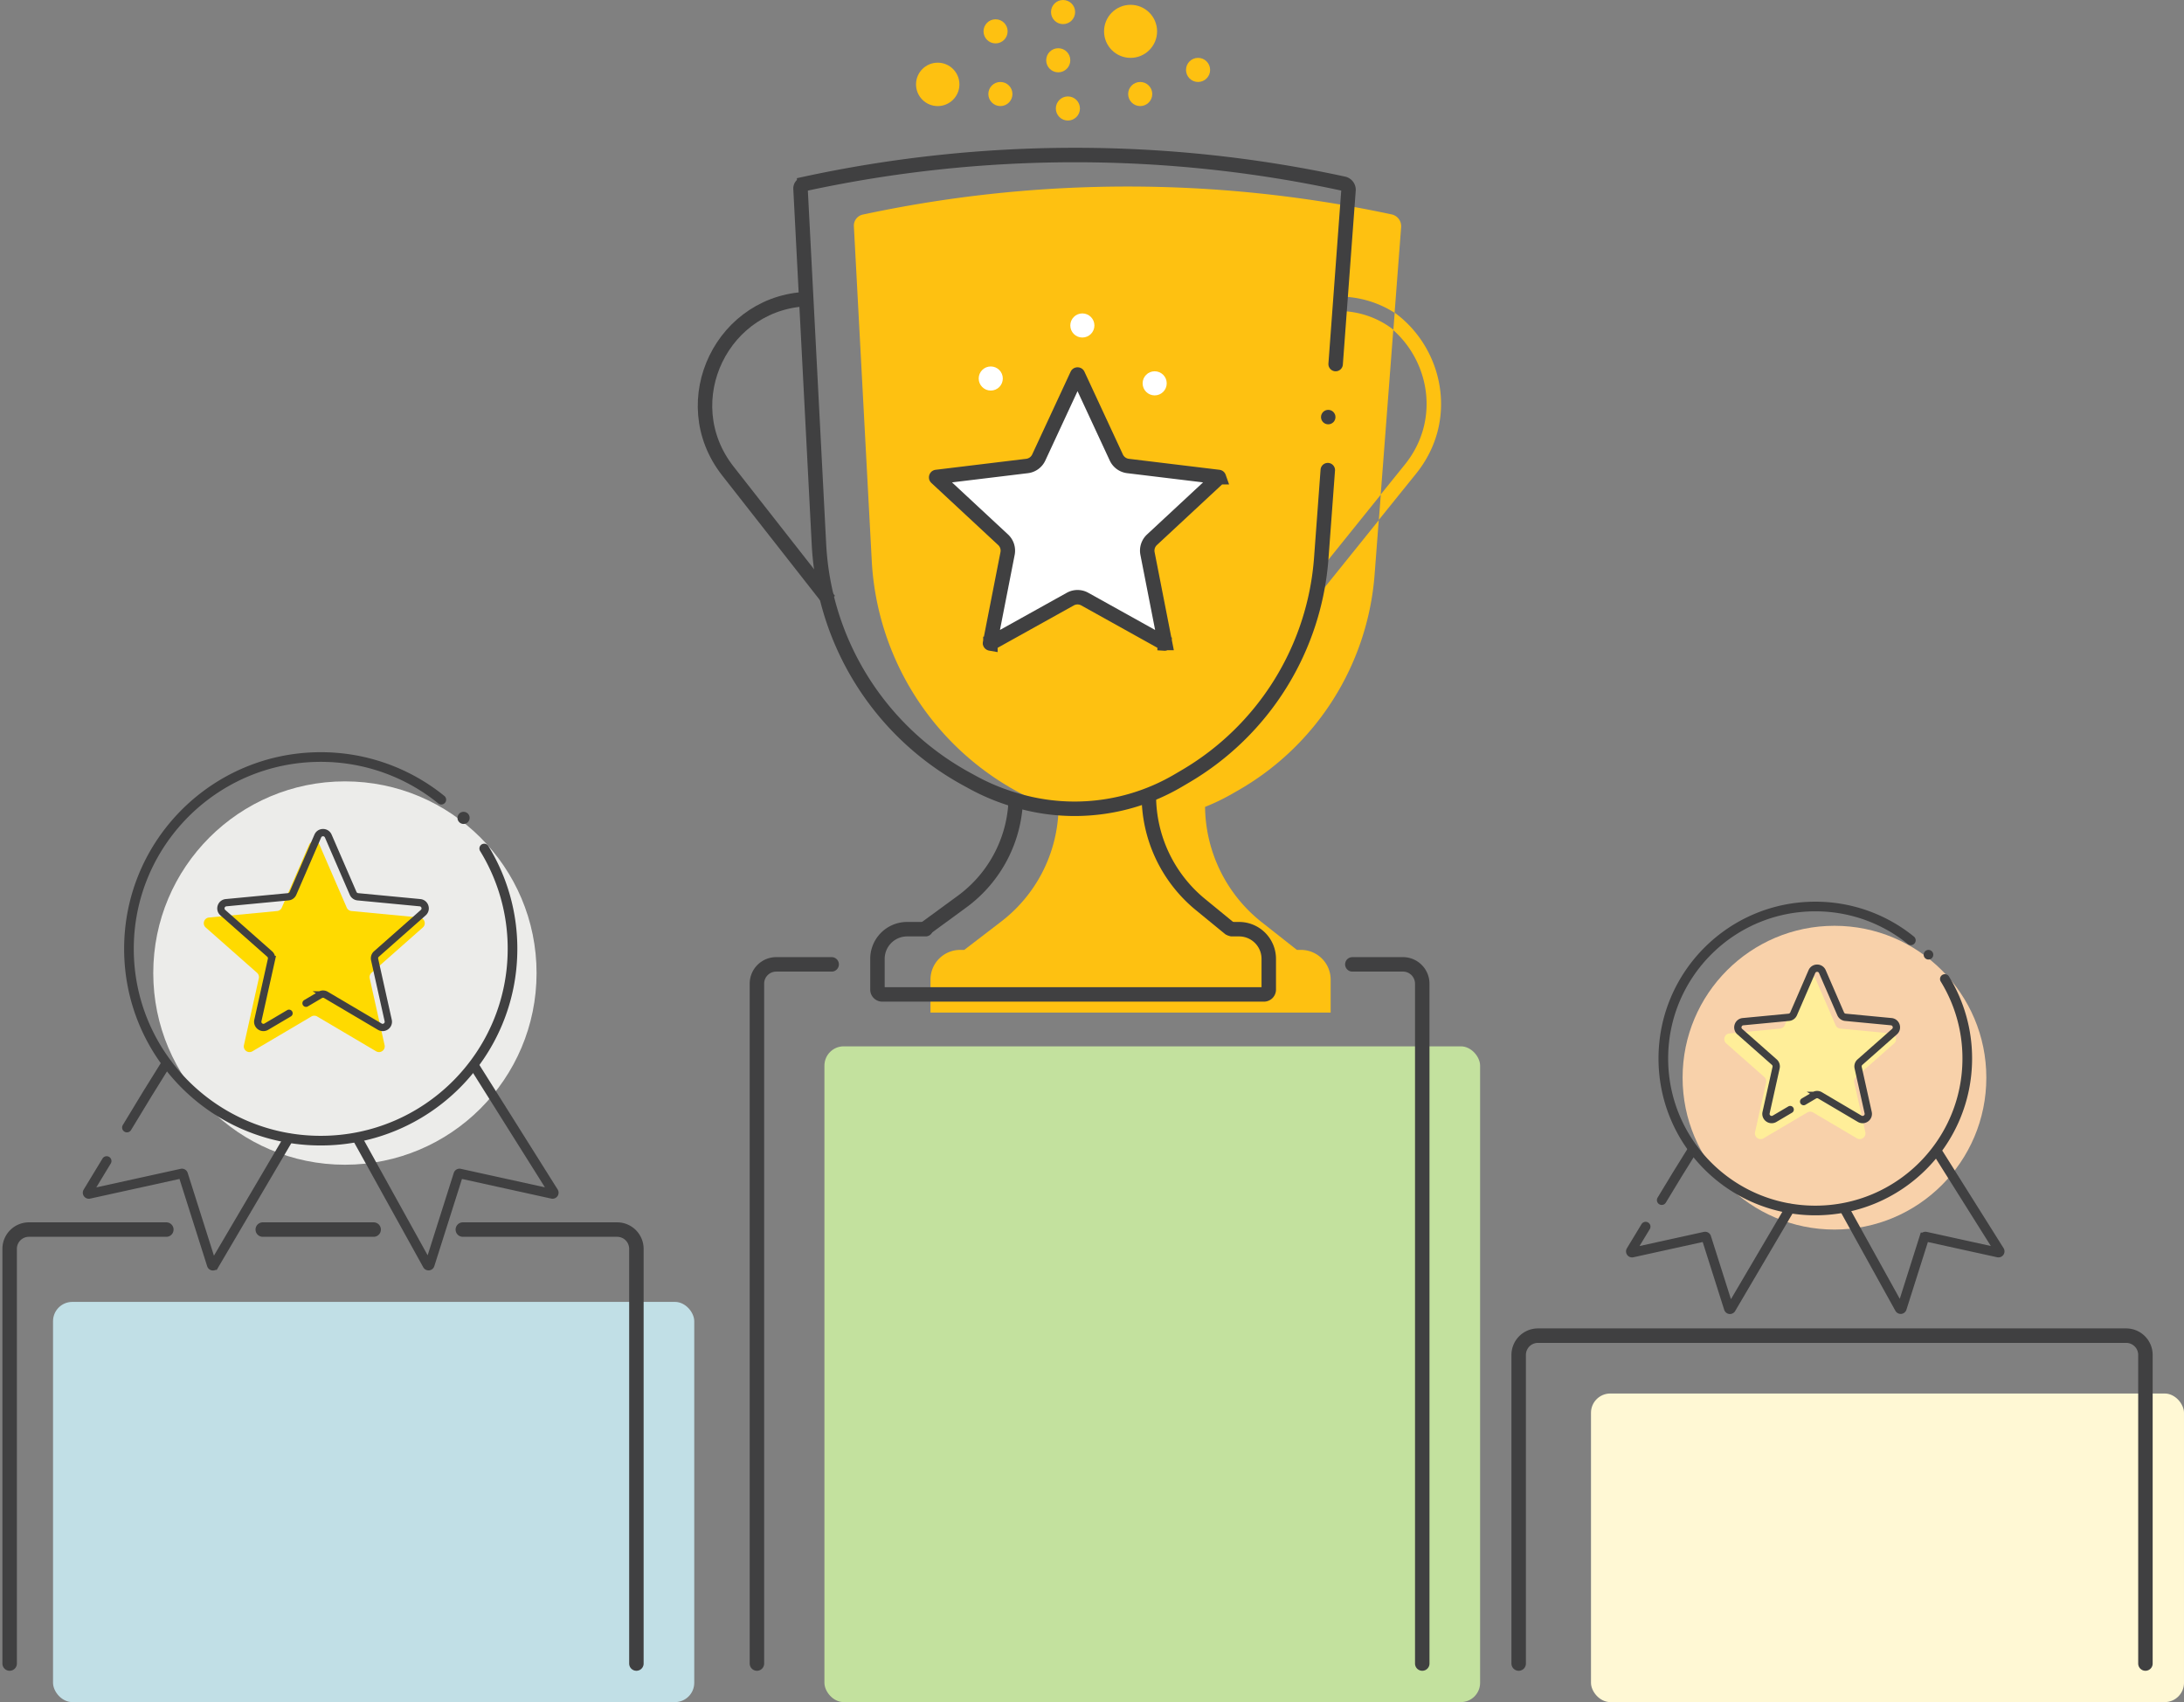
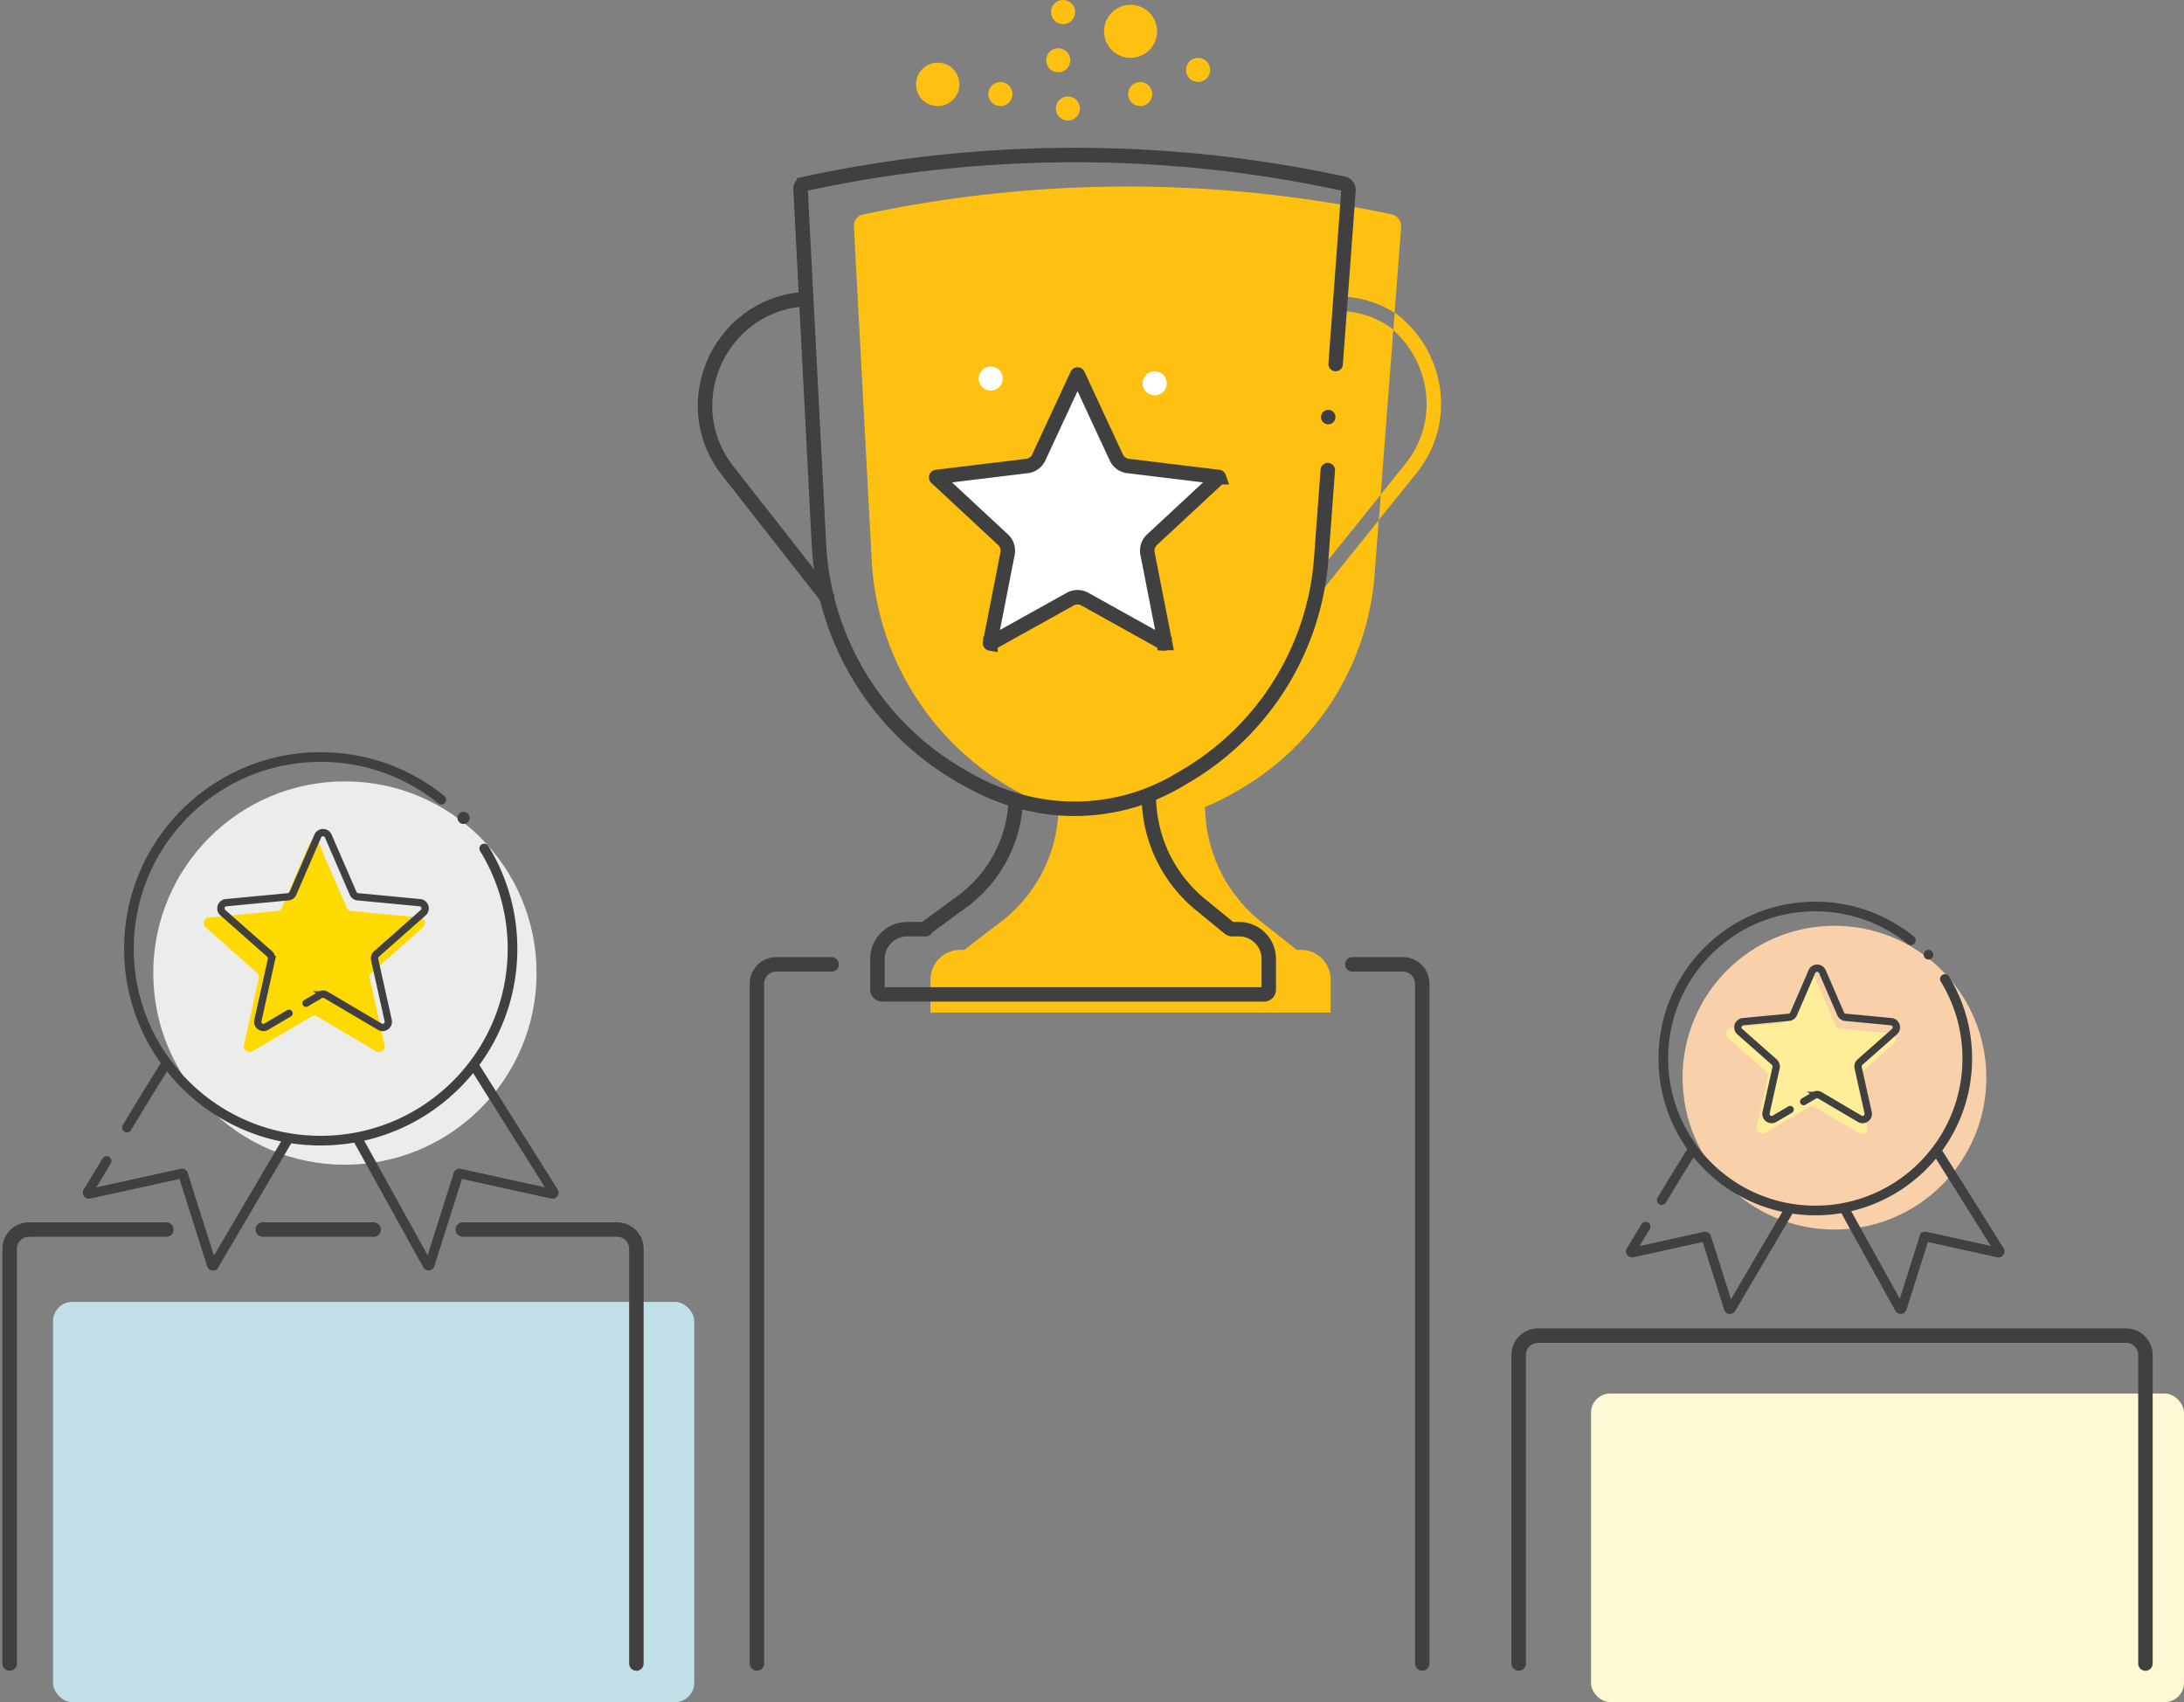
<svg xmlns="http://www.w3.org/2000/svg" width="453" height="353" fill="none">
  <rect width="100%" height="100%" fill="#808080" stroke="none" />
-   <rect x="171" y="217" width="136" height="136" rx="4" fill="#C3E19E" />
  <rect x="330" y="289" width="123" height="64" rx="4" fill="#FFF8D4" />
  <rect x="11" y="270" width="133" height="83" rx="4" fill="#C1DFE6" />
  <path d="M132 345v-86a4 4 0 0 0-4-4H96M2 345v-86a4 4 0 0 1 4-4h28.5m20 0h23M295 345V204.013c0-2.209-1.791-4.013-4-4.013h-10.5M157 345V204a4 4 0 0 1 4-4h11.5M445 345v-64a4 4 0 0 0-4-4H319a4 4 0 0 0-4 4v64" stroke="#404041" stroke-width="3" stroke-linecap="round" />
  <path fill-rule="evenodd" clip-rule="evenodd" d="m286 107.809 7.725-9.58c8.925-11.066 5.586-26.08-4.444-33.381l-.277 3.63c7.555 6.693 9.698 18.802 2.386 27.868l-4.987 6.184-.403 5.279zM178.971 44.498a2.35 2.35 0 0 0-1.863 2.425l3.709 69.377a58.027 58.027 0 0 0 30.769 48.172l1.151.61a45.168 45.168 0 0 0 6.814 2.923 30.4 30.4 0 0 1-11.888 23.121L200 197h-.846a6.154 6.154 0 0 0-6.154 6.154V210h83v-6.846a6.154 6.154 0 0 0-6.154-6.154H269l-7.267-5.721a30.9 30.9 0 0 1-11.783-23.938 43.568 43.568 0 0 0 5.467-2.628l1.324-.755a56.521 56.521 0 0 0 28.377-44.805l.86-11.26-11.31 14.048-2.336-1.882 14.049-17.451 2.616-34.25c-3.205-2.475-7.293-3.965-11.963-3.858l-.068-3c4.678-.106 8.853 1.17 12.298 3.372l1.357-17.771a2.503 2.503 0 0 0-1.981-2.64l-.778-.164a262.311 262.311 0 0 0-107.936 0l-.955.2z" fill="#FEC111" />
  <path d="m277.035 75.5.593-8 .814-11 1.263-17.038a1.302 1.302 0 0 0-1.022-1.368v0c-36.766-7.97-75.129-7.902-111.894.069v0a.949.949 0 0 0-.747.972l3.825 73.776a58.878 58.878 0 0 0 30.564 48.618l1.351.738a44.017 44.017 0 0 0 8.372 3.509l.474.143a42.389 42.389 0 0 0 24.532 0v0a42.398 42.398 0 0 0 9.204-4.026l1.541-.906a57.358 57.358 0 0 0 28.147-45.218l.205-2.769.556-7.5.592-8" stroke="#404041" stroke-width="3" stroke-linecap="round" />
  <path d="M191.114 191.298a1.5 1.5 0 0 0 1.772 2.421l-1.772-2.421zm8.425-4.305-.886-1.211.886 1.211zm49.452.596-.95 1.16.95-1.16zm5.059 6.08a1.5 1.5 0 1 0 1.9-2.321l-1.9 2.321zm-61.164.05 7.539-5.515-1.772-2.422-7.539 5.516 1.772 2.421zm55.155-4.97 6.009 4.92 1.9-2.321-6.008-4.92-1.901 2.321zM236.793 165a30.694 30.694 0 0 0 11.248 23.749l1.901-2.321A27.695 27.695 0 0 1 239.793 165h-3zm-36.368 23.204A28.753 28.753 0 0 0 212.199 165h-3a25.75 25.75 0 0 1-10.546 20.782l1.772 2.422z" fill="#404041" />
  <path d="M192 192.703h-3.846a6.154 6.154 0 0 0-6.154 6.154v6.374a1 1 0 0 0 1 1h79.164a1 1 0 0 0 1-1v-6.374a6.155 6.155 0 0 0-6.154-6.154h-1.51" stroke="#404041" stroke-width="3" stroke-linecap="round" />
  <path d="M168.333 62c-18.399 0-28.715 21.196-17.363 35.676L172 124.5" stroke="#404041" stroke-width="3" />
  <path d="M223.424 77.724a.107.107 0 0 1 .019-.03.04.04 0 0 1 .008-.007.1.1 0 0 1 .049-.011.1.1 0 0 1 .049.011.04.04 0 0 1 .008.007c.003.002.01.011.019.03l7.967 17.156a3.082 3.082 0 0 0 2.425 1.762l18.778 2.276c.021.002.031.006.035.008a.095.095 0 0 1 .009.006c.006.005.018.019.026.043a.105.105 0 0 1 .004.05.045.045 0 0 1-.004.01.137.137 0 0 1-.023.027l-13.854 12.878a3.082 3.082 0 0 0-.926 2.852l3.638 18.562a.149.149 0 0 1 .003.025v.01l-.003.01a.09.09 0 0 1-.033.038.1.1 0 0 1-.046.02l-.011-.001a.095.095 0 0 1-.032-.013l-16.53-9.197a3.086 3.086 0 0 0-2.998 0l-16.53 9.197a.095.095 0 0 1-.032.013l-.011.001a.1.1 0 0 1-.046-.02.09.09 0 0 1-.033-.038l-.003-.01c0-.003-.001-.015.003-.035l3.638-18.562a3.082 3.082 0 0 0-.926-2.852l-13.854-12.878a.137.137 0 0 1-.023-.027.045.045 0 0 1-.004-.01.105.105 0 0 1 .004-.05.101.101 0 0 1 .026-.043l.009-.006c.004-.002.014-.006.035-.008l18.778-2.276a3.082 3.082 0 0 0 2.425-1.762l7.967-17.156z" fill="#fff" stroke="#404041" stroke-width="3" />
-   <circle cx="224.5" cy="67.5" r="2.5" fill="#fff" />
  <circle cx="220.5" cy="2.5" r="2.5" fill="#FEC111" />
-   <circle cx="206.5" cy="6.5" r="2.5" fill="#FEC111" />
  <circle cx="219.5" cy="12.5" r="2.5" fill="#FEC111" />
  <circle cx="221.5" cy="22.5" r="2.5" fill="#FEC111" />
  <circle cx="236.5" cy="19.5" r="2.5" fill="#FEC111" />
  <circle cx="207.5" cy="19.5" r="2.5" fill="#FEC111" />
  <circle cx="194.5" cy="17.5" r="4.5" fill="#FEC111" />
  <circle cx="248.5" cy="14.5" r="2.5" fill="#FEC111" />
  <circle cx="234.5" cy="6.5" r="5.5" fill="#FEC111" />
  <circle cx="239.5" cy="79.5" r="2.5" fill="#fff" />
  <circle cx="205.5" cy="78.5" r="2.5" fill="#fff" />
  <circle cx="275.5" cy="86.5" r="1.5" fill="#404041" />
  <circle cx="380.5" cy="223.5" r="31.5" fill="#F8D1AA" />
  <path d="m382.443 250.474 11.571 20.891a.252.252 0 0 0 .46-.046l4.659-14.691a.252.252 0 0 1 .294-.17l15.036 3.307a.252.252 0 0 0 .267-.38l-13.277-21.124" stroke="#404041" stroke-width="2" />
  <path d="m351.157 238.324-3.148 5.062-1.668 2.752-1.668 2.751m26.564 1.773L359.04 271.39a.252.252 0 0 1-.457-.052l-4.666-14.71a.251.251 0 0 0-.294-.17l-15.049 3.31a.251.251 0 0 1-.269-.376l3.031-5" stroke="#404041" stroke-width="2" stroke-linecap="round" />
  <path d="M403.396 203.034a31.377 31.377 0 0 1 4.65 16.487c0 17.409-14.112 31.521-31.521 31.521s-31.521-14.112-31.521-31.521c0-17.408 14.112-31.521 31.521-31.521a31.39 31.39 0 0 1 19.821 7.01" stroke="#404041" stroke-width="2" stroke-linecap="round" />
-   <path d="M374.377 202.946c.412-.95 1.76-.95 2.173 0l4.192 9.669c.172.395.545.666.974.707l10.491 1c1.031.098 1.448 1.38.671 2.066l-7.899 6.975a1.182 1.182 0 0 0-.372 1.145l2.291 10.286c.225 1.012-.866 1.804-1.758 1.277l-9.075-5.357a1.185 1.185 0 0 0-1.204 0l-9.074 5.357c-.893.527-1.983-.265-1.758-1.277l2.291-10.286a1.184 1.184 0 0 0-.372-1.145l-7.9-6.975c-.776-.686-.36-1.968.672-2.066l10.49-1c.43-.041.803-.312.974-.707l4.193-9.669z" fill="#FE9" />
+   <path d="M374.377 202.946c.412-.95 1.76-.95 2.173 0l4.192 9.669c.172.395.545.666.974.707l10.491 1c1.031.098 1.448 1.38.671 2.066l-7.899 6.975l2.291 10.286c.225 1.012-.866 1.804-1.758 1.277l-9.075-5.357a1.185 1.185 0 0 0-1.204 0l-9.074 5.357c-.893.527-1.983-.265-1.758-1.277l2.291-10.286a1.184 1.184 0 0 0-.372-1.145l-7.9-6.975c-.776-.686-.36-1.968.672-2.066l10.49-1c.43-.041.803-.312.974-.707l4.193-9.669z" fill="#FE9" />
  <path d="m371.314 230.111-3.239 1.912c-.893.527-1.983-.265-1.758-1.277l2.077-9.326a1.184 1.184 0 0 0-.372-1.145l-7.162-6.324c-.777-.685-.36-1.968.671-2.066l9.512-.906c.429-.041.802-.312.974-.708l3.801-8.766c.412-.95 1.76-.95 2.173 0l3.801 8.766c.171.396.544.667.974.708l9.511.906c1.032.098 1.448 1.381.671 2.066l-7.162 6.324a1.187 1.187 0 0 0-.372 1.145l2.077 9.326c.226 1.012-.865 1.804-1.757 1.277l-8.228-4.857a1.185 1.185 0 0 0-1.204 0l-2.193 1.295" stroke="#404041" stroke-width="1.512" stroke-linecap="round" />
  <circle cx="400" cy="198" r="1" fill="#404041" />
  <circle cx="71.541" cy="201.8" r="39.752" fill="#ECECEA" />
  <path d="m73.993 235.84 14.676 26.498a.252.252 0 0 0 .46-.046l5.945-18.743a.253.253 0 0 1 .294-.17l19.188 4.221a.252.252 0 0 0 .267-.38l-16.84-26.792" stroke="#404041" stroke-width="2" />
  <path d="m34.51 220.508-3.971 6.388-2.106 3.472-2.105 3.472m33.524 2.238-15.468 26.285a.252.252 0 0 1-.457-.052l-5.95-18.762a.251.251 0 0 0-.294-.169l-19.201 4.222a.251.251 0 0 1-.27-.376l3.906-6.441" stroke="#404041" stroke-width="2" stroke-linecap="round" />
  <path d="M100.435 175.972a39.598 39.598 0 0 1 5.869 20.807c0 21.969-17.81 39.779-39.78 39.779-21.968 0-39.778-17.81-39.778-39.779 0-21.969 17.81-39.779 39.779-39.779a39.61 39.61 0 0 1 25.013 8.847" stroke="#404041" stroke-width="2" stroke-linecap="round" />
  <path d="M64.099 175.206c.412-.951 1.76-.951 2.172 0l5.649 13.025c.171.396.544.667.974.708l14.133 1.346c1.031.099 1.448 1.381.671 2.067l-10.642 9.397a1.184 1.184 0 0 0-.372 1.145l3.086 13.857c.226 1.012-.865 1.804-1.757 1.277l-12.226-7.217a1.18 1.18 0 0 0-1.204 0l-12.225 7.217c-.893.527-1.984-.265-1.758-1.277l3.086-13.857a1.184 1.184 0 0 0-.372-1.145l-10.642-9.397c-.777-.686-.36-1.968.671-2.067l14.133-1.346c.43-.041.803-.312.974-.708l5.649-13.025z" fill="#FFDA00" />
  <path d="m59.948 210.143-4.703 2.777c-.892.527-1.983-.266-1.758-1.277l2.817-12.646a1.184 1.184 0 0 0-.372-1.145l-9.712-8.576c-.777-.685-.36-1.968.671-2.066l12.898-1.229c.429-.041.802-.312.974-.708l5.154-11.886c.412-.951 1.76-.951 2.173 0l5.154 11.886c.172.396.545.667.974.708l12.898 1.229c1.031.098 1.448 1.381.671 2.066l-9.712 8.576a1.184 1.184 0 0 0-.372 1.145l2.817 12.646c.225 1.011-.866 1.804-1.758 1.277l-11.157-6.587a1.185 1.185 0 0 0-1.204 0l-2.925 1.727" stroke="#404041" stroke-width="1.512" stroke-linecap="round" />
  <circle cx="96.15" cy="169.62" r="1.262" fill="#404041" />
</svg>